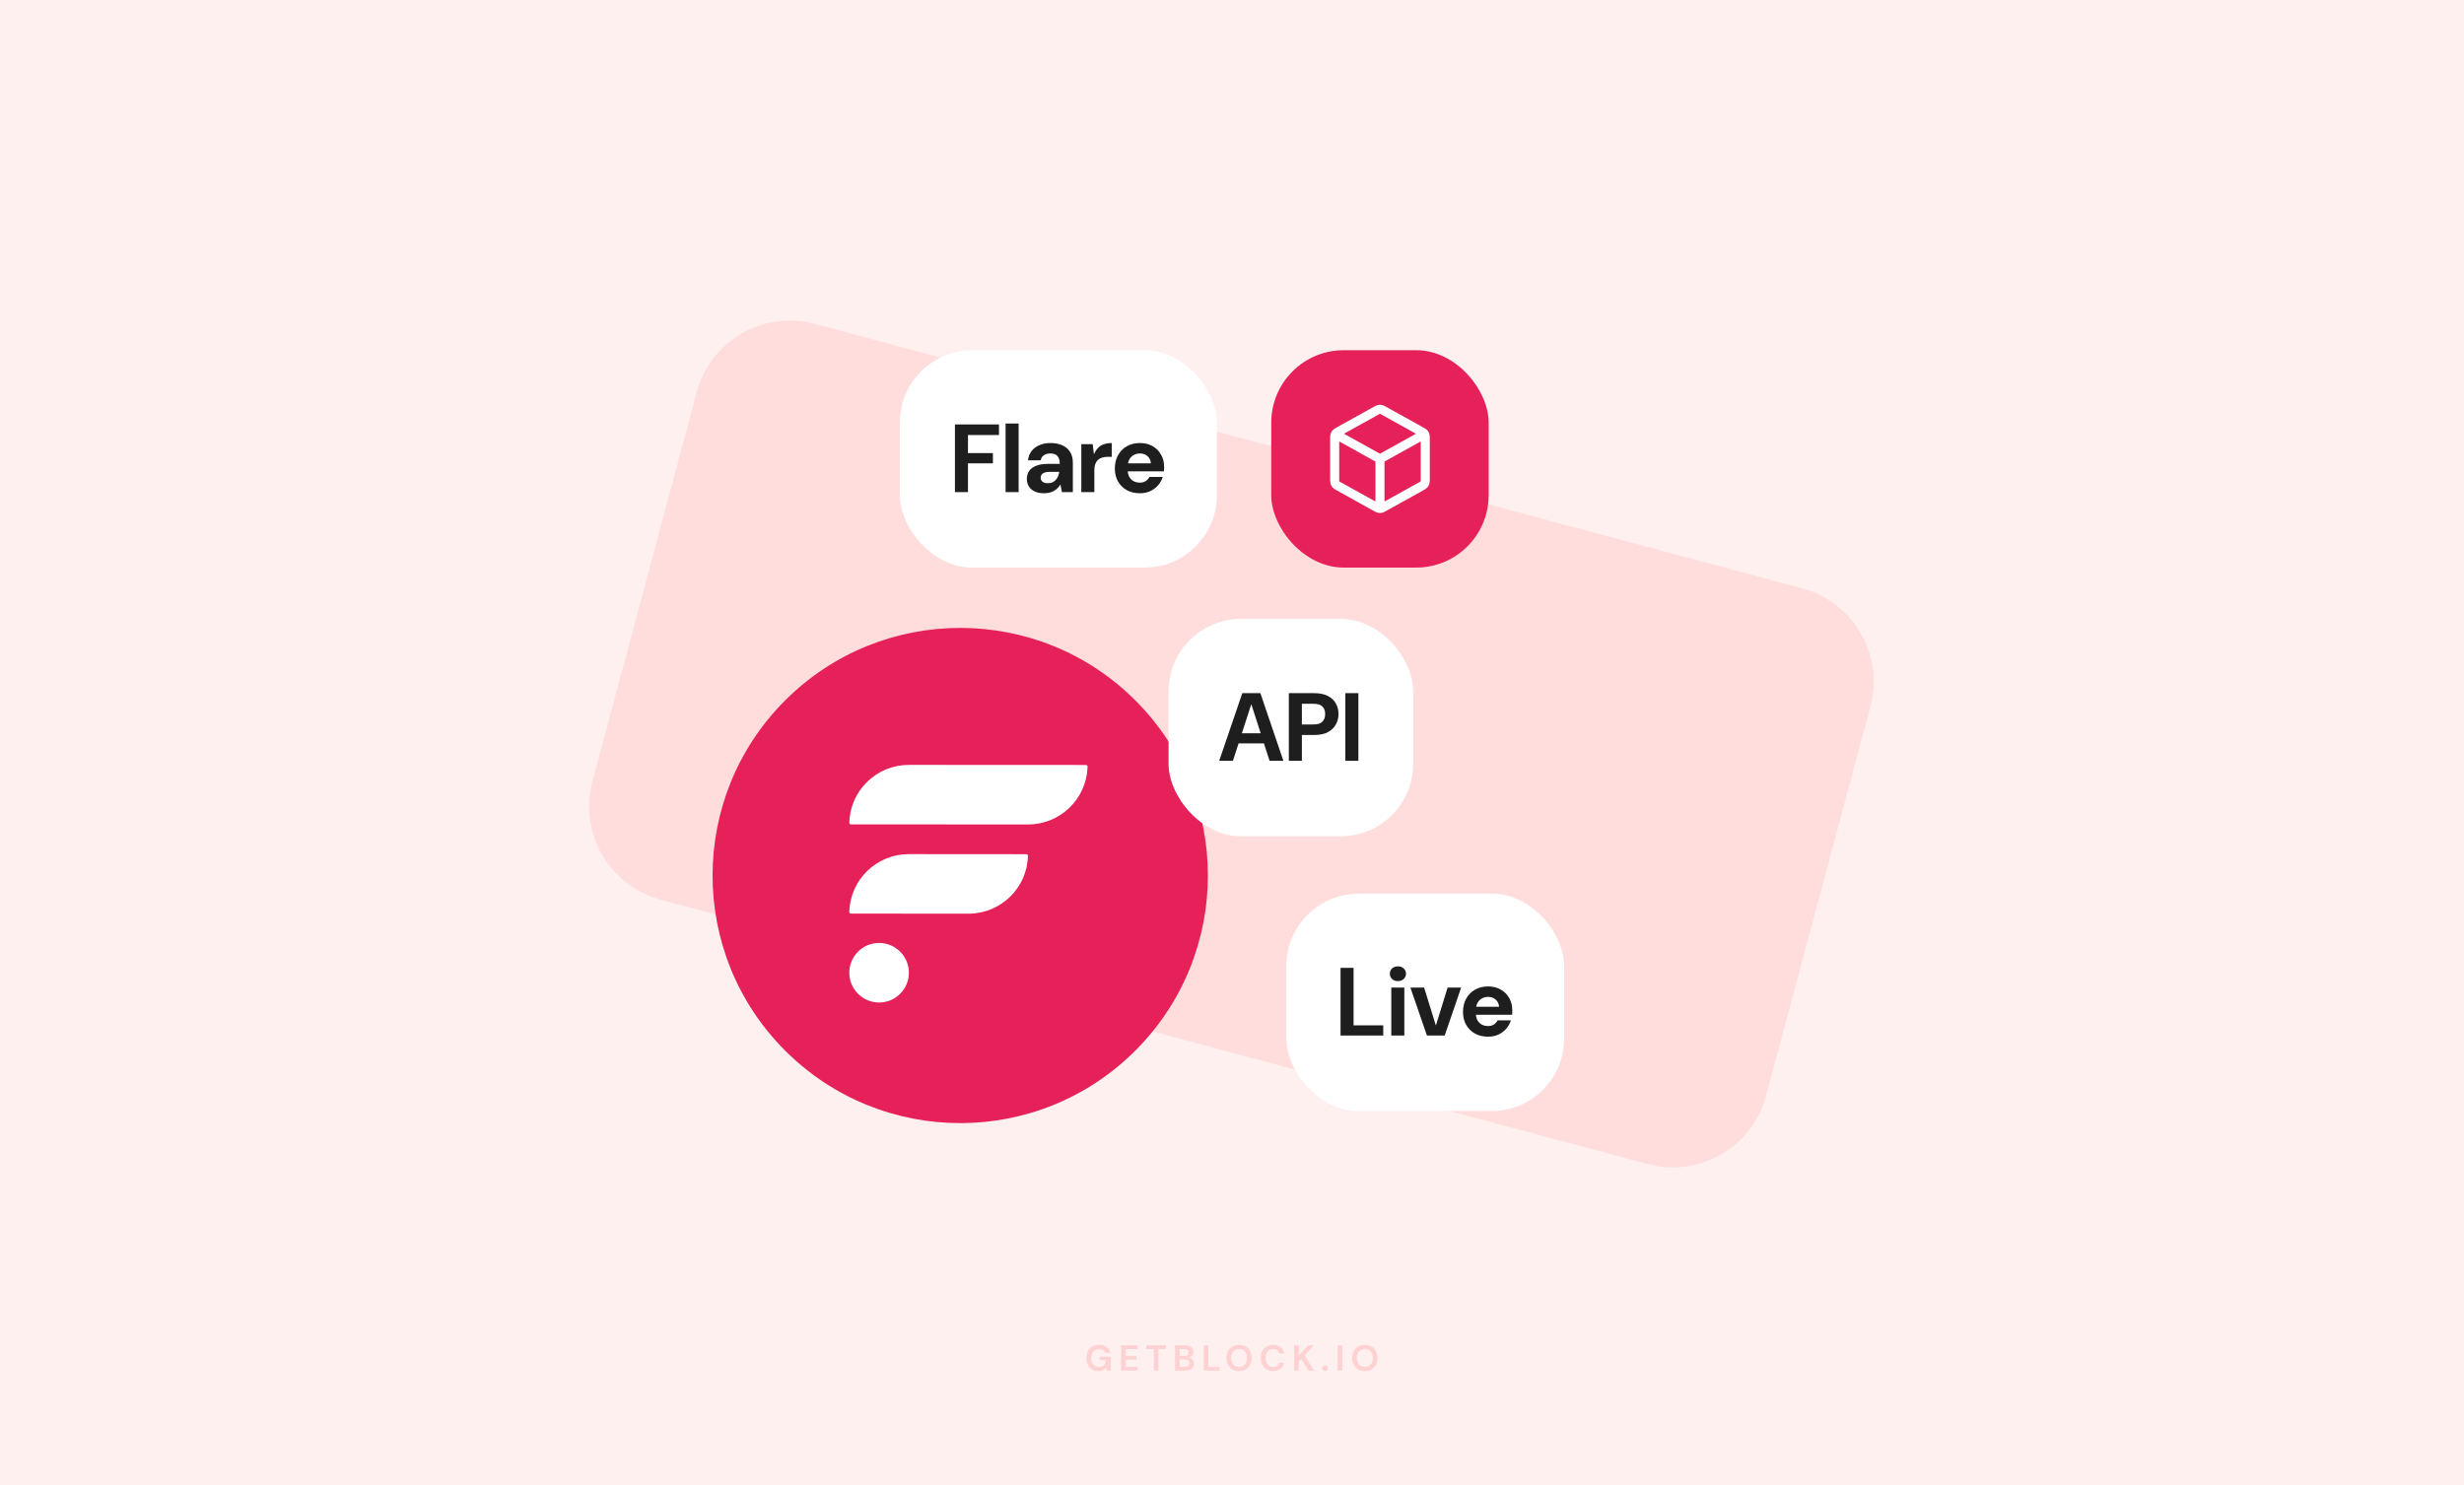
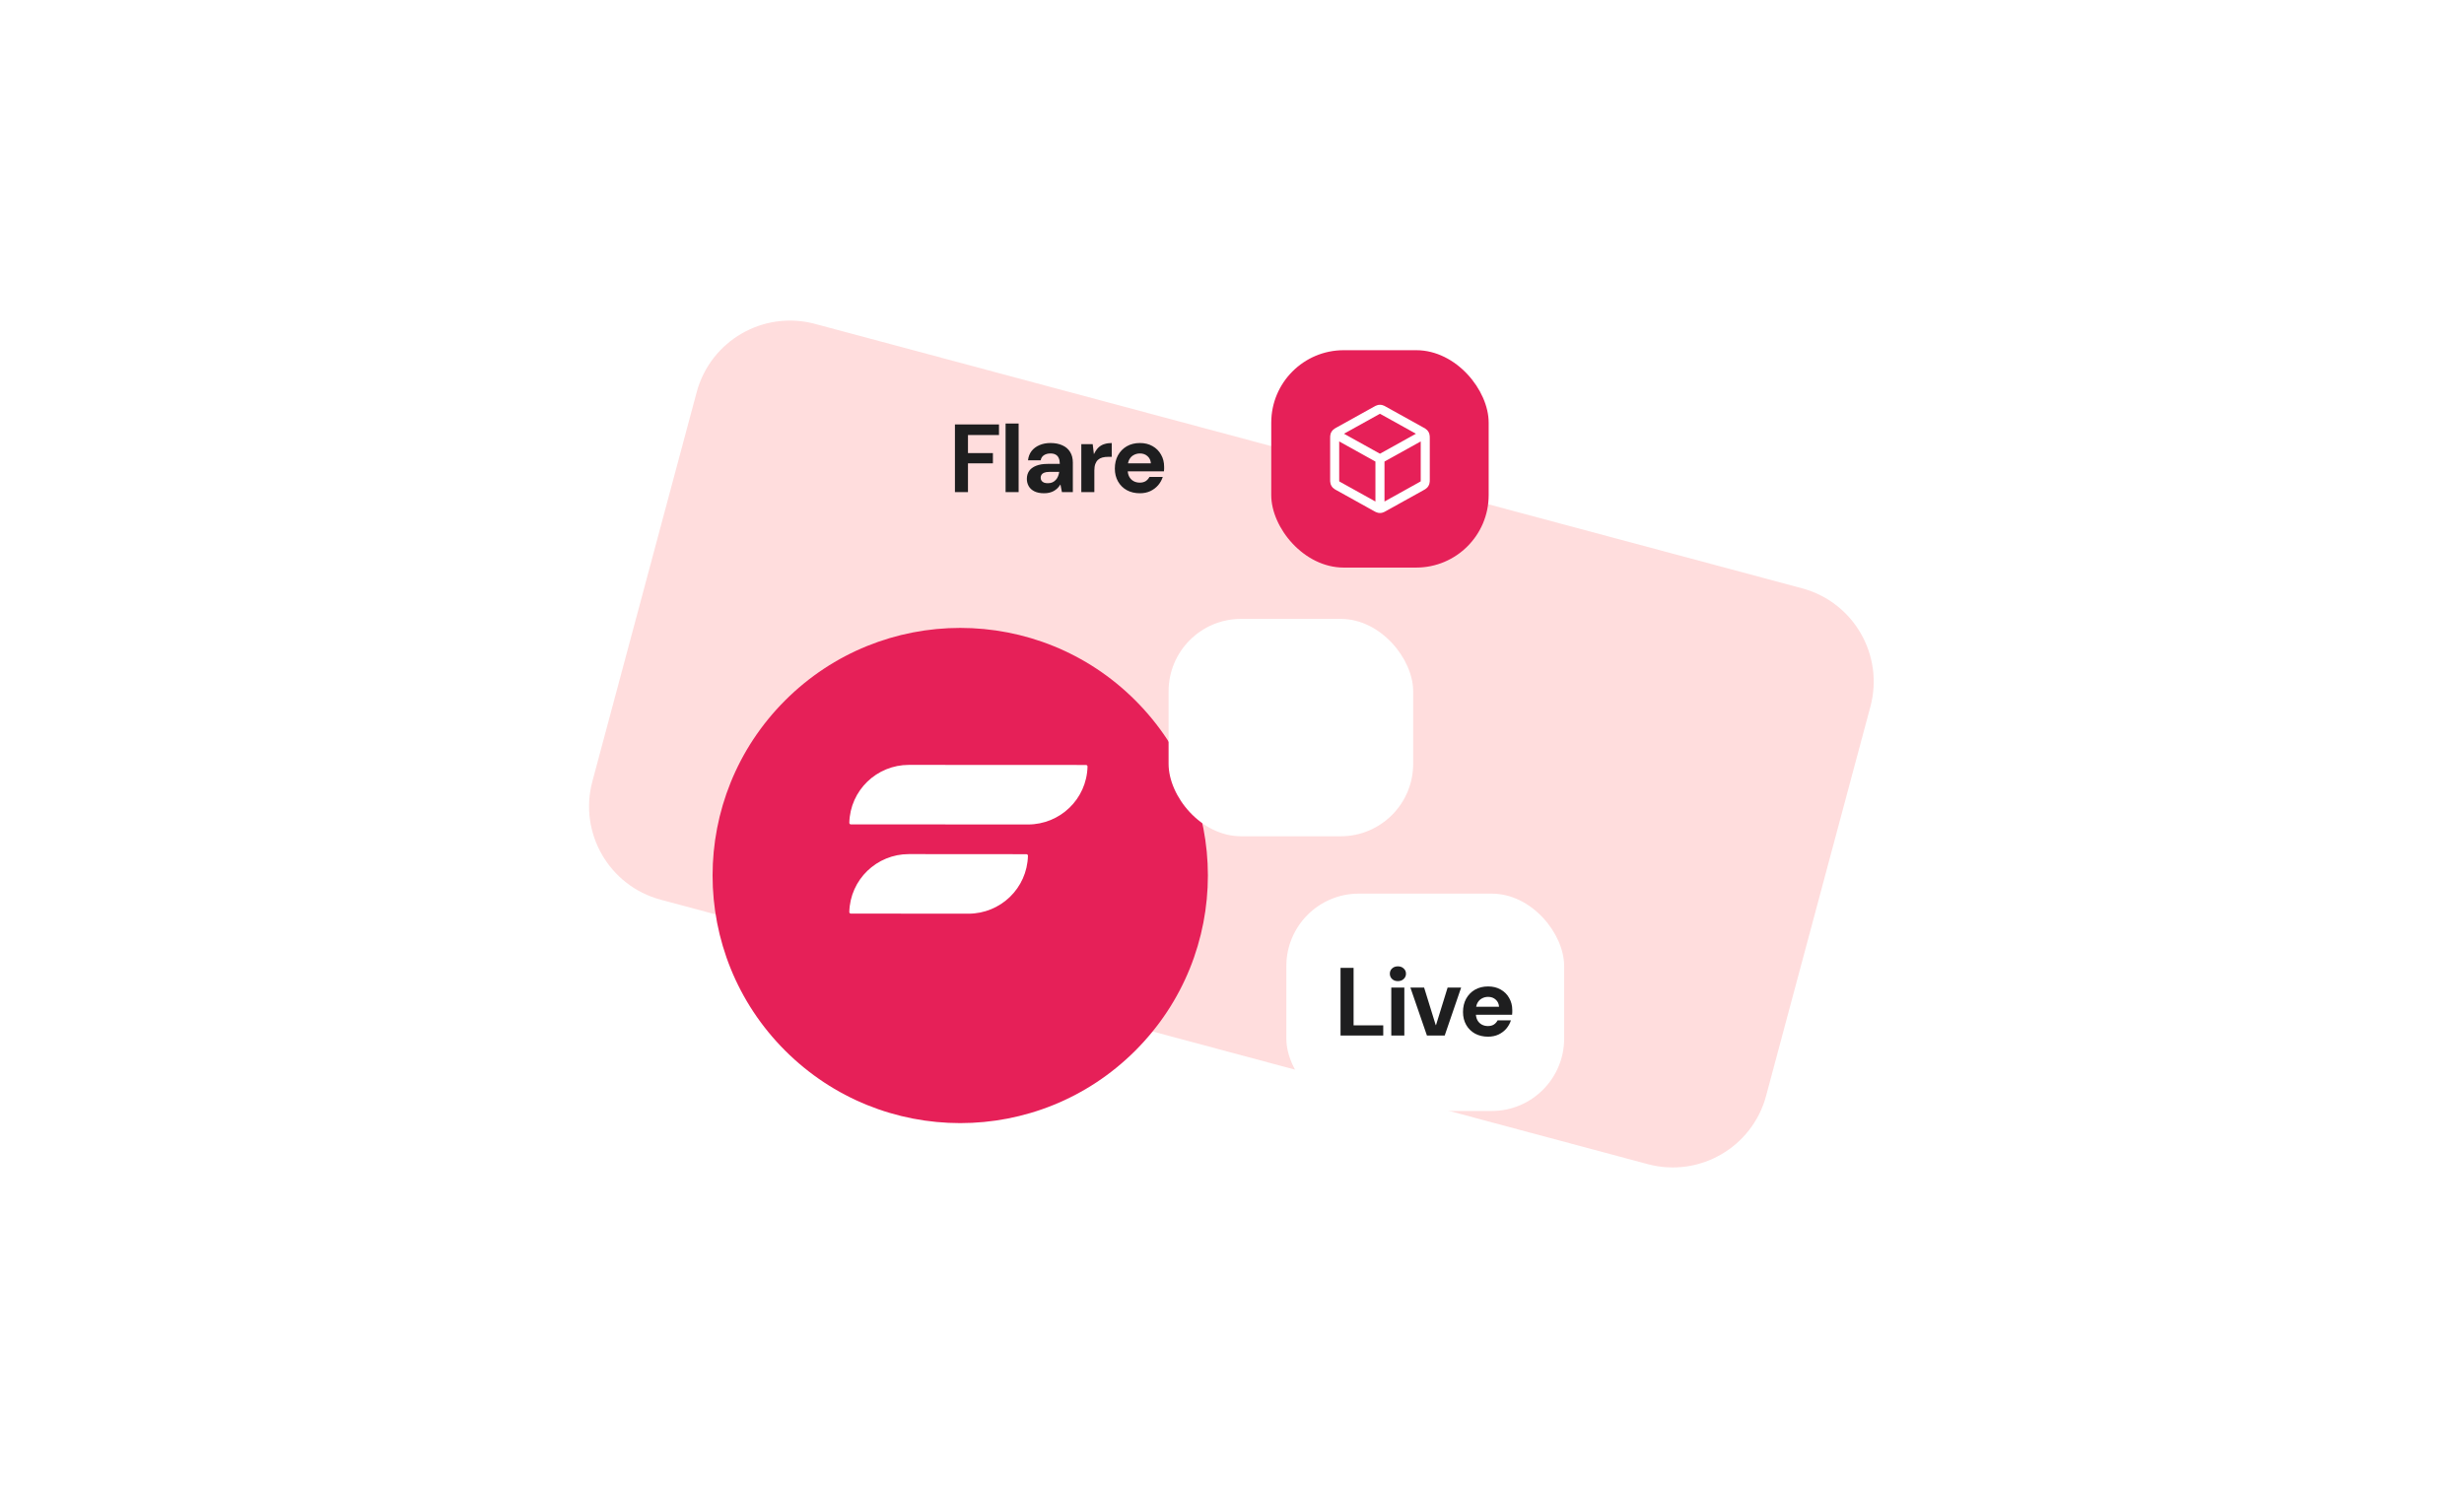
<svg xmlns="http://www.w3.org/2000/svg" width="816" height="492" viewBox="0 0 816 492" fill="none">
-   <rect width="816" height="492" fill="#FFF0F0" />
  <path d="M230.718 129.91C235.292 112.839 252.839 102.708 269.91 107.282L596.791 194.87C613.862 199.444 623.992 216.991 619.418 234.062L584.876 362.976C580.302 380.046 562.755 390.177 545.684 385.603L218.803 298.015C201.732 293.441 191.601 275.895 196.175 258.824L230.718 129.91Z" fill="#FFDDDD" />
-   <rect x="298" y="116" width="105" height="72" rx="24" fill="white" />
  <path d="M316.244 163V140.6H330.836V144.088H320.564V150.072H328.82V153.464H320.564V163H316.244ZM333.017 163V140.28H337.337V163H333.017ZM345.789 163.384C344.488 163.384 343.411 163.171 342.557 162.744C341.704 162.317 341.075 161.741 340.669 161.016C340.264 160.291 340.061 159.491 340.061 158.616C340.061 157.635 340.307 156.771 340.797 156.024C341.309 155.277 342.077 154.701 343.101 154.296C344.125 153.869 345.416 153.656 346.973 153.656H350.973C350.973 152.867 350.856 152.227 350.621 151.736C350.408 151.224 350.067 150.84 349.597 150.584C349.149 150.328 348.573 150.2 347.869 150.2C347.037 150.2 346.323 150.392 345.725 150.776C345.149 151.139 344.787 151.704 344.637 152.472H340.445C340.573 151.299 340.957 150.285 341.597 149.432C342.259 148.579 343.133 147.917 344.221 147.448C345.309 146.979 346.525 146.744 347.869 146.744C349.405 146.744 350.728 147 351.837 147.512C352.947 148.003 353.8 148.739 354.397 149.72C354.995 150.68 355.293 151.853 355.293 153.24V163H351.677L351.197 160.536H351.133C350.856 160.984 350.536 161.389 350.173 161.752C349.811 162.093 349.405 162.392 348.957 162.648C348.531 162.883 348.051 163.064 347.517 163.192C346.984 163.32 346.408 163.384 345.789 163.384ZM347.005 160.056C347.581 160.056 348.093 159.96 348.541 159.768C348.989 159.555 349.363 159.277 349.661 158.936C349.981 158.595 350.227 158.2 350.397 157.752C350.589 157.283 350.717 156.803 350.781 156.312H347.453C346.792 156.312 346.248 156.397 345.821 156.568C345.416 156.717 345.117 156.941 344.925 157.24C344.733 157.517 344.637 157.848 344.637 158.232C344.637 158.616 344.733 158.947 344.925 159.224C345.117 159.501 345.395 159.715 345.757 159.864C346.12 159.992 346.536 160.056 347.005 160.056ZM358.094 163V147.128H361.87L362.254 150.36H362.318C362.745 149.464 363.235 148.749 363.79 148.216C364.366 147.683 365.017 147.309 365.742 147.096C366.467 146.861 367.278 146.744 368.174 146.744V151.32H366.99C366.286 151.32 365.646 151.395 365.07 151.544C364.515 151.693 364.035 151.949 363.63 152.312C363.246 152.653 362.947 153.112 362.734 153.688C362.521 154.264 362.414 154.979 362.414 155.832V163H358.094ZM377.488 163.384C375.867 163.384 374.427 163.043 373.168 162.36C371.931 161.677 370.96 160.717 370.256 159.48C369.552 158.243 369.2 156.824 369.2 155.224C369.2 153.56 369.542 152.099 370.224 150.84C370.928 149.56 371.899 148.557 373.136 147.832C374.395 147.107 375.856 146.744 377.52 146.744C379.099 146.744 380.486 147.085 381.68 147.768C382.896 148.451 383.835 149.389 384.496 150.584C385.179 151.757 385.52 153.091 385.52 154.584C385.52 154.797 385.52 155.043 385.52 155.32C385.52 155.576 385.499 155.843 385.456 156.12H372.272V153.464H381.136C381.072 152.483 380.699 151.693 380.016 151.096C379.355 150.499 378.523 150.2 377.52 150.2C376.774 150.2 376.091 150.371 375.472 150.712C374.854 151.032 374.363 151.523 374 152.184C373.638 152.845 373.456 153.688 373.456 154.712V155.64C373.456 156.515 373.627 157.272 373.968 157.912C374.31 158.531 374.779 159.011 375.376 159.352C375.995 159.693 376.688 159.864 377.456 159.864C378.246 159.864 378.907 159.693 379.44 159.352C379.974 158.989 380.379 158.531 380.656 157.976H385.072C384.752 158.979 384.24 159.896 383.536 160.728C382.832 161.539 381.968 162.189 380.944 162.68C379.92 163.149 378.768 163.384 377.488 163.384Z" fill="#1E1E1F" />
-   <path opacity="0.16" d="M363.747 454.144C362.955 454.144 362.263 453.964 361.671 453.604C361.079 453.244 360.619 452.744 360.291 452.104C359.963 451.456 359.799 450.704 359.799 449.848C359.799 448.984 359.967 448.224 360.303 447.568C360.647 446.904 361.131 446.388 361.755 446.02C362.387 445.644 363.135 445.456 363.999 445.456C364.983 445.456 365.799 445.692 366.447 446.164C367.095 446.636 367.515 447.288 367.707 448.12H365.991C365.863 447.728 365.631 447.424 365.295 447.208C364.959 446.984 364.527 446.872 363.999 446.872C363.159 446.872 362.511 447.14 362.055 447.676C361.599 448.204 361.371 448.932 361.371 449.86C361.371 450.788 361.595 451.508 362.043 452.02C362.499 452.524 363.115 452.776 363.891 452.776C364.651 452.776 365.223 452.572 365.607 452.164C365.999 451.748 366.235 451.204 366.315 450.532H364.191V449.38H367.863V454H366.447L366.327 452.896C366.055 453.296 365.715 453.604 365.307 453.82C364.899 454.036 364.379 454.144 363.747 454.144ZM371.277 454V445.6H376.761V446.836H372.813V449.14H376.401V450.34H372.813V452.764H376.761V454H371.277ZM382.09 454V446.836H379.642V445.6H386.086V446.836H383.626V454H382.09ZM389.144 454V445.6H392.516C393.388 445.6 394.052 445.804 394.508 446.212C394.972 446.612 395.204 447.128 395.204 447.76C395.204 448.288 395.06 448.712 394.772 449.032C394.492 449.344 394.148 449.556 393.74 449.668C394.22 449.764 394.616 450.004 394.928 450.388C395.24 450.764 395.396 451.204 395.396 451.708C395.396 452.372 395.156 452.92 394.676 453.352C394.196 453.784 393.516 454 392.636 454H389.144ZM390.68 449.128H392.288C392.72 449.128 393.052 449.028 393.284 448.828C393.516 448.628 393.632 448.344 393.632 447.976C393.632 447.624 393.516 447.348 393.284 447.148C393.06 446.94 392.72 446.836 392.264 446.836H390.68V449.128ZM390.68 452.752H392.396C392.852 452.752 393.204 452.648 393.452 452.44C393.708 452.224 393.836 451.924 393.836 451.54C393.836 451.148 393.704 450.84 393.44 450.616C393.176 450.392 392.82 450.28 392.372 450.28H390.68V452.752ZM398.634 454V445.6H400.17V452.8H403.89V454H398.634ZM410.338 454.144C409.498 454.144 408.762 453.96 408.13 453.592C407.506 453.224 407.014 452.716 406.654 452.068C406.302 451.412 406.126 450.656 406.126 449.8C406.126 448.944 406.302 448.192 406.654 447.544C407.014 446.888 407.506 446.376 408.13 446.008C408.762 445.64 409.498 445.456 410.338 445.456C411.17 445.456 411.902 445.64 412.534 446.008C413.166 446.376 413.658 446.888 414.01 447.544C414.362 448.192 414.538 448.944 414.538 449.8C414.538 450.656 414.362 451.412 414.01 452.068C413.658 452.716 413.166 453.224 412.534 453.592C411.902 453.96 411.17 454.144 410.338 454.144ZM410.338 452.764C411.138 452.764 411.774 452.5 412.246 451.972C412.726 451.444 412.966 450.72 412.966 449.8C412.966 448.88 412.726 448.156 412.246 447.628C411.774 447.1 411.138 446.836 410.338 446.836C409.538 446.836 408.898 447.1 408.418 447.628C407.938 448.156 407.698 448.88 407.698 449.8C407.698 450.72 407.938 451.444 408.418 451.972C408.898 452.5 409.538 452.764 410.338 452.764ZM421.618 454.144C420.77 454.144 420.042 453.964 419.434 453.604C418.826 453.236 418.358 452.728 418.03 452.08C417.702 451.424 417.538 450.668 417.538 449.812C417.538 448.956 417.702 448.2 418.03 447.544C418.358 446.888 418.826 446.376 419.434 446.008C420.042 445.64 420.77 445.456 421.618 445.456C422.626 445.456 423.45 445.708 424.09 446.212C424.738 446.708 425.142 447.408 425.302 448.312H423.61C423.506 447.856 423.282 447.5 422.938 447.244C422.602 446.98 422.154 446.848 421.594 446.848C420.818 446.848 420.21 447.112 419.77 447.64C419.33 448.168 419.11 448.892 419.11 449.812C419.11 450.732 419.33 451.456 419.77 451.984C420.21 452.504 420.818 452.764 421.594 452.764C422.154 452.764 422.602 452.644 422.938 452.404C423.282 452.156 423.506 451.816 423.61 451.384H425.302C425.142 452.248 424.738 452.924 424.09 453.412C423.45 453.9 422.626 454.144 421.618 454.144ZM428.582 454V445.6H430.118V448.996L433.226 445.6H435.122L432.026 448.936L435.206 454H433.322L430.922 450.112L430.118 450.988V454H428.582ZM438.802 454.084C438.522 454.084 438.29 453.996 438.106 453.82C437.93 453.644 437.842 453.432 437.842 453.184C437.842 452.928 437.93 452.712 438.106 452.536C438.29 452.36 438.522 452.272 438.802 452.272C439.082 452.272 439.31 452.36 439.486 452.536C439.67 452.712 439.762 452.928 439.762 453.184C439.762 453.432 439.67 453.644 439.486 453.82C439.31 453.996 439.082 454.084 438.802 454.084ZM442.98 454V445.6H444.516V454H442.98ZM452 454.144C451.16 454.144 450.424 453.96 449.792 453.592C449.168 453.224 448.676 452.716 448.316 452.068C447.964 451.412 447.788 450.656 447.788 449.8C447.788 448.944 447.964 448.192 448.316 447.544C448.676 446.888 449.168 446.376 449.792 446.008C450.424 445.64 451.16 445.456 452 445.456C452.832 445.456 453.564 445.64 454.196 446.008C454.828 446.376 455.32 446.888 455.672 447.544C456.024 448.192 456.2 448.944 456.2 449.8C456.2 450.656 456.024 451.412 455.672 452.068C455.32 452.716 454.828 453.224 454.196 453.592C453.564 453.96 452.832 454.144 452 454.144ZM452 452.764C452.8 452.764 453.436 452.5 453.908 451.972C454.388 451.444 454.628 450.72 454.628 449.8C454.628 448.88 454.388 448.156 453.908 447.628C453.436 447.1 452.8 446.836 452 446.836C451.2 446.836 450.56 447.1 450.08 447.628C449.6 448.156 449.36 448.88 449.36 449.8C449.36 450.72 449.6 451.444 450.08 451.972C450.56 452.5 451.2 452.764 452 452.764Z" fill="#F43137" />
  <rect x="426" y="296" width="92" height="72" rx="24" fill="white" />
  <path d="M443.944 343V320.6H448.264V339.64H458.088V343H443.944ZM460.753 343V327.128H465.073V343H460.753ZM462.929 324.984C462.14 324.984 461.5 324.749 461.009 324.28C460.519 323.811 460.273 323.224 460.273 322.52C460.273 321.816 460.519 321.24 461.009 320.792C461.5 320.323 462.14 320.088 462.929 320.088C463.719 320.088 464.359 320.323 464.849 320.792C465.361 321.24 465.617 321.816 465.617 322.52C465.617 323.224 465.361 323.811 464.849 324.28C464.359 324.749 463.719 324.984 462.929 324.984ZM472.554 343L467.082 327.128H471.626L475.466 339.544H475.562L479.402 327.128H483.882L478.442 343H472.554ZM492.789 343.384C491.168 343.384 489.728 343.043 488.469 342.36C487.232 341.677 486.261 340.717 485.557 339.48C484.853 338.243 484.501 336.824 484.501 335.224C484.501 333.56 484.842 332.099 485.525 330.84C486.229 329.56 487.2 328.557 488.437 327.832C489.696 327.107 491.157 326.744 492.821 326.744C494.4 326.744 495.786 327.085 496.981 327.768C498.197 328.451 499.136 329.389 499.797 330.584C500.48 331.757 500.821 333.091 500.821 334.584C500.821 334.797 500.821 335.043 500.821 335.32C500.821 335.576 500.8 335.843 500.757 336.12H487.573V333.464H496.437C496.373 332.483 496 331.693 495.317 331.096C494.656 330.499 493.824 330.2 492.821 330.2C492.074 330.2 491.392 330.371 490.773 330.712C490.154 331.032 489.664 331.523 489.301 332.184C488.938 332.845 488.757 333.688 488.757 334.712V335.64C488.757 336.515 488.928 337.272 489.269 337.912C489.61 338.531 490.08 339.011 490.677 339.352C491.296 339.693 491.989 339.864 492.757 339.864C493.546 339.864 494.208 339.693 494.741 339.352C495.274 338.989 495.68 338.531 495.957 337.976H500.373C500.053 338.979 499.541 339.896 498.837 340.728C498.133 341.539 497.269 342.189 496.245 342.68C495.221 343.149 494.069 343.384 492.789 343.384Z" fill="#1E1E1F" />
  <rect x="421" y="116" width="72" height="72" rx="24" fill="#E62058" />
  <path d="M471.167 144.13L457 152M457 152L442.833 144.13M457 152L457 167.833M472 158.764V145.236C472 144.665 472 144.379 471.916 144.124C471.841 143.899 471.72 143.692 471.559 143.518C471.377 143.321 471.128 143.182 470.628 142.905L458.295 136.053C457.822 135.79 457.586 135.659 457.336 135.607C457.114 135.562 456.886 135.562 456.664 135.607C456.414 135.659 456.178 135.79 455.705 136.053L443.372 142.905C442.872 143.182 442.623 143.321 442.441 143.518C442.28 143.692 442.159 143.899 442.084 144.124C442 144.379 442 144.665 442 145.236V158.764C442 159.335 442 159.621 442.084 159.876C442.159 160.101 442.28 160.308 442.441 160.482C442.623 160.679 442.872 160.818 443.372 161.095L455.705 167.947C456.178 168.21 456.414 168.341 456.664 168.393C456.886 168.438 457.114 168.438 457.336 168.393C457.586 168.341 457.822 168.21 458.295 167.947L470.628 161.095C471.128 160.818 471.377 160.679 471.559 160.482C471.72 160.308 471.841 160.101 471.916 159.876C472 159.621 472 159.335 472 158.764Z" stroke="white" stroke-width="3" stroke-linecap="round" stroke-linejoin="round" />
  <g clip-path="url(#clip0_69_7694)">
    <path d="M375.995 347.994C408.024 315.965 408.024 264.035 375.995 232.006C343.966 199.976 292.036 199.976 260.006 232.006C227.977 264.035 227.977 315.965 260.006 347.994C292.036 380.024 343.966 380.024 375.995 347.994Z" fill="#E62058" />
    <path d="M339.908 282.938L300.979 282.909C290.366 282.909 281.539 291.3 281.262 302.09C281.254 302.378 281.492 302.617 281.78 302.617L320.71 302.64V302.646C331.323 302.646 340.15 294.255 340.426 283.465C340.435 283.177 340.197 282.938 339.908 282.938Z" fill="white" />
    <path d="M359.639 253.386L300.982 253.357C290.369 253.357 281.542 261.748 281.265 272.537C281.257 272.826 281.495 273.064 281.783 273.064L340.441 273.088V273.094C351.054 273.094 359.881 264.702 360.157 253.913C360.166 253.624 359.928 253.386 359.639 253.386Z" fill="white" />
-     <path d="M291.128 332.066C296.577 332.066 300.993 327.649 300.993 322.2C300.993 316.752 296.577 312.335 291.128 312.335C285.679 312.335 281.262 316.752 281.262 322.2C281.262 327.649 285.679 332.066 291.128 332.066Z" fill="white" />
  </g>
  <rect x="387" y="205" width="81" height="72" rx="24" fill="white" />
-   <path d="M403.767 252L411.415 229.6H417.399L425.015 252H420.439L414.423 233.344H414.359L408.311 252H403.767ZM407.383 246.24L408.535 242.88H419.927L421.047 246.24H407.383ZM426.823 252V229.6H435.239C437.053 229.6 438.546 229.909 439.719 230.528C440.914 231.125 441.799 231.947 442.375 232.992C442.973 234.037 443.271 235.221 443.271 236.544C443.271 237.76 442.983 238.891 442.407 239.936C441.853 240.981 440.978 241.835 439.783 242.496C438.61 243.136 437.095 243.456 435.239 243.456H431.143V252H426.823ZM431.143 239.968H434.983C436.349 239.968 437.33 239.659 437.927 239.04C438.546 238.421 438.855 237.589 438.855 236.544C438.855 235.456 438.546 234.613 437.927 234.016C437.33 233.419 436.349 233.12 434.983 233.12H431.143V239.968ZM445.534 252V229.6H449.854V252H445.534Z" fill="#1E1E1F" />
  <defs>
    <clipPath id="clip0_69_7694">
      <rect width="170" height="170" fill="white" transform="translate(233 205)" />
    </clipPath>
  </defs>
</svg>